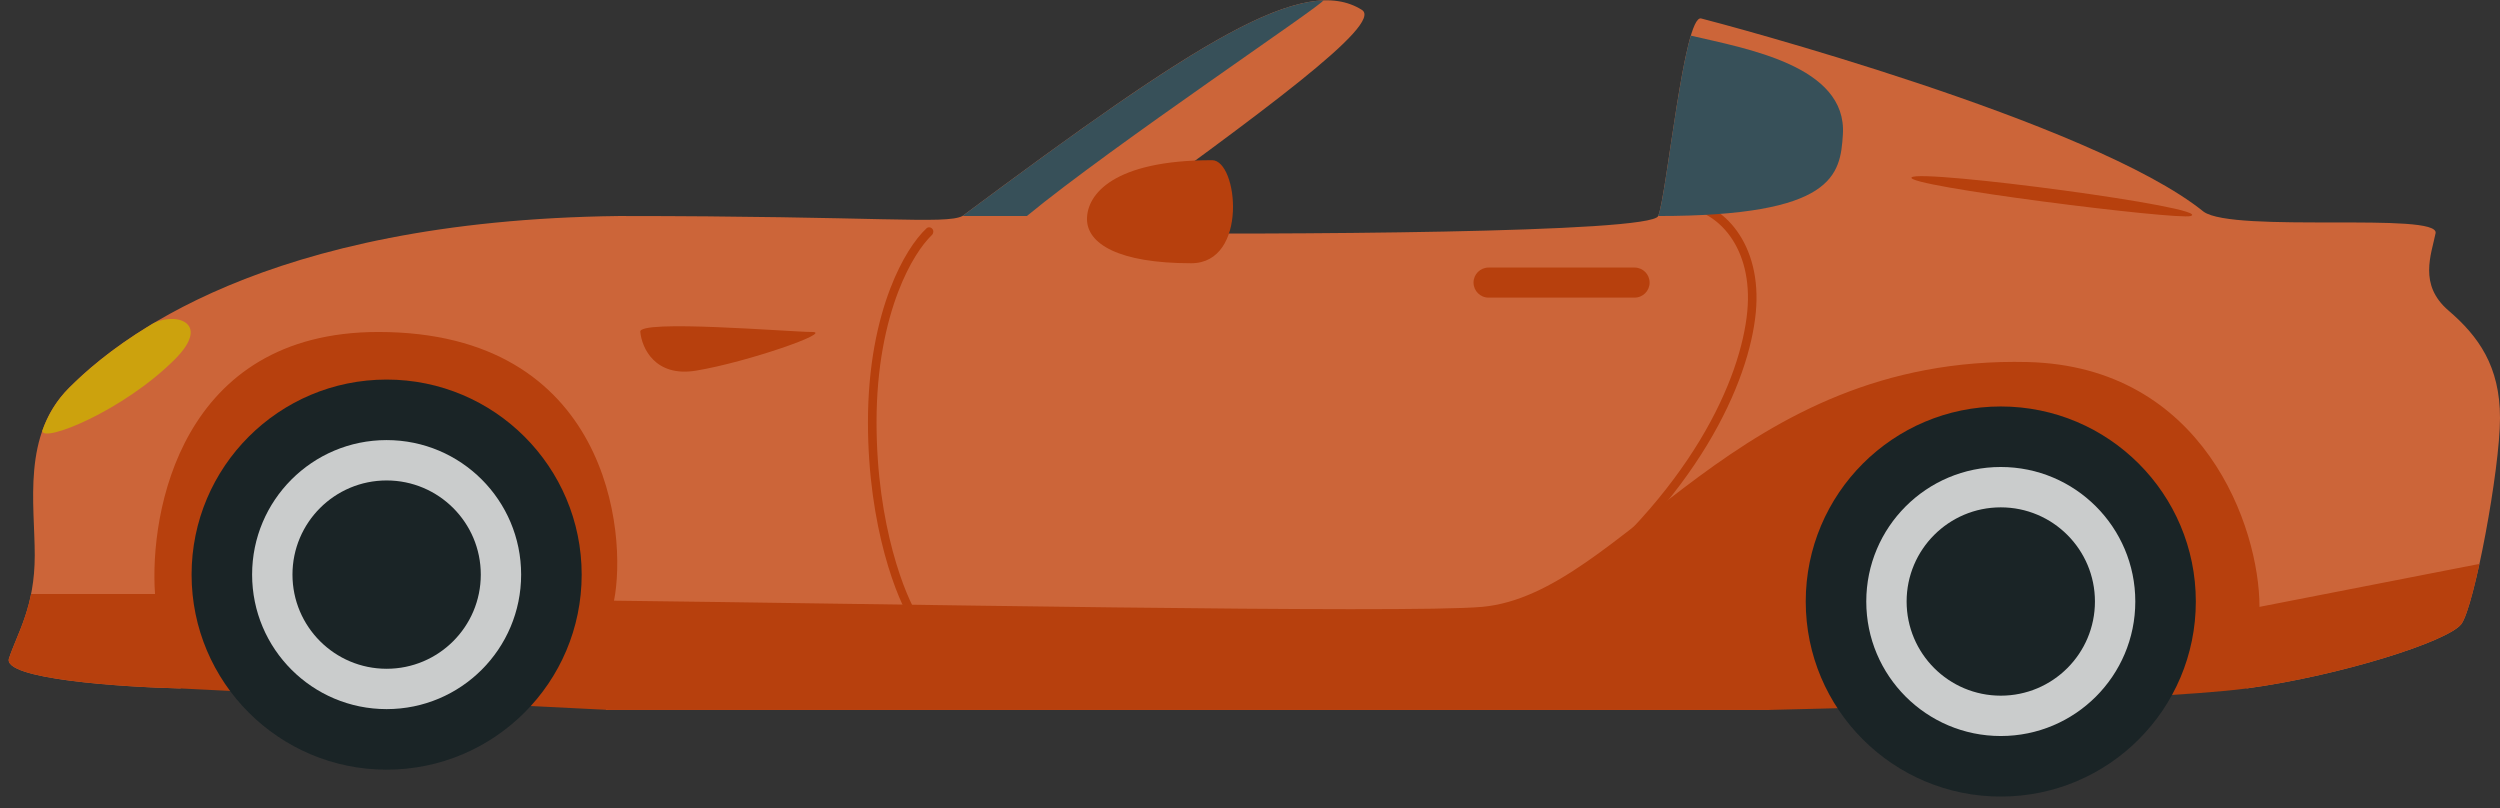
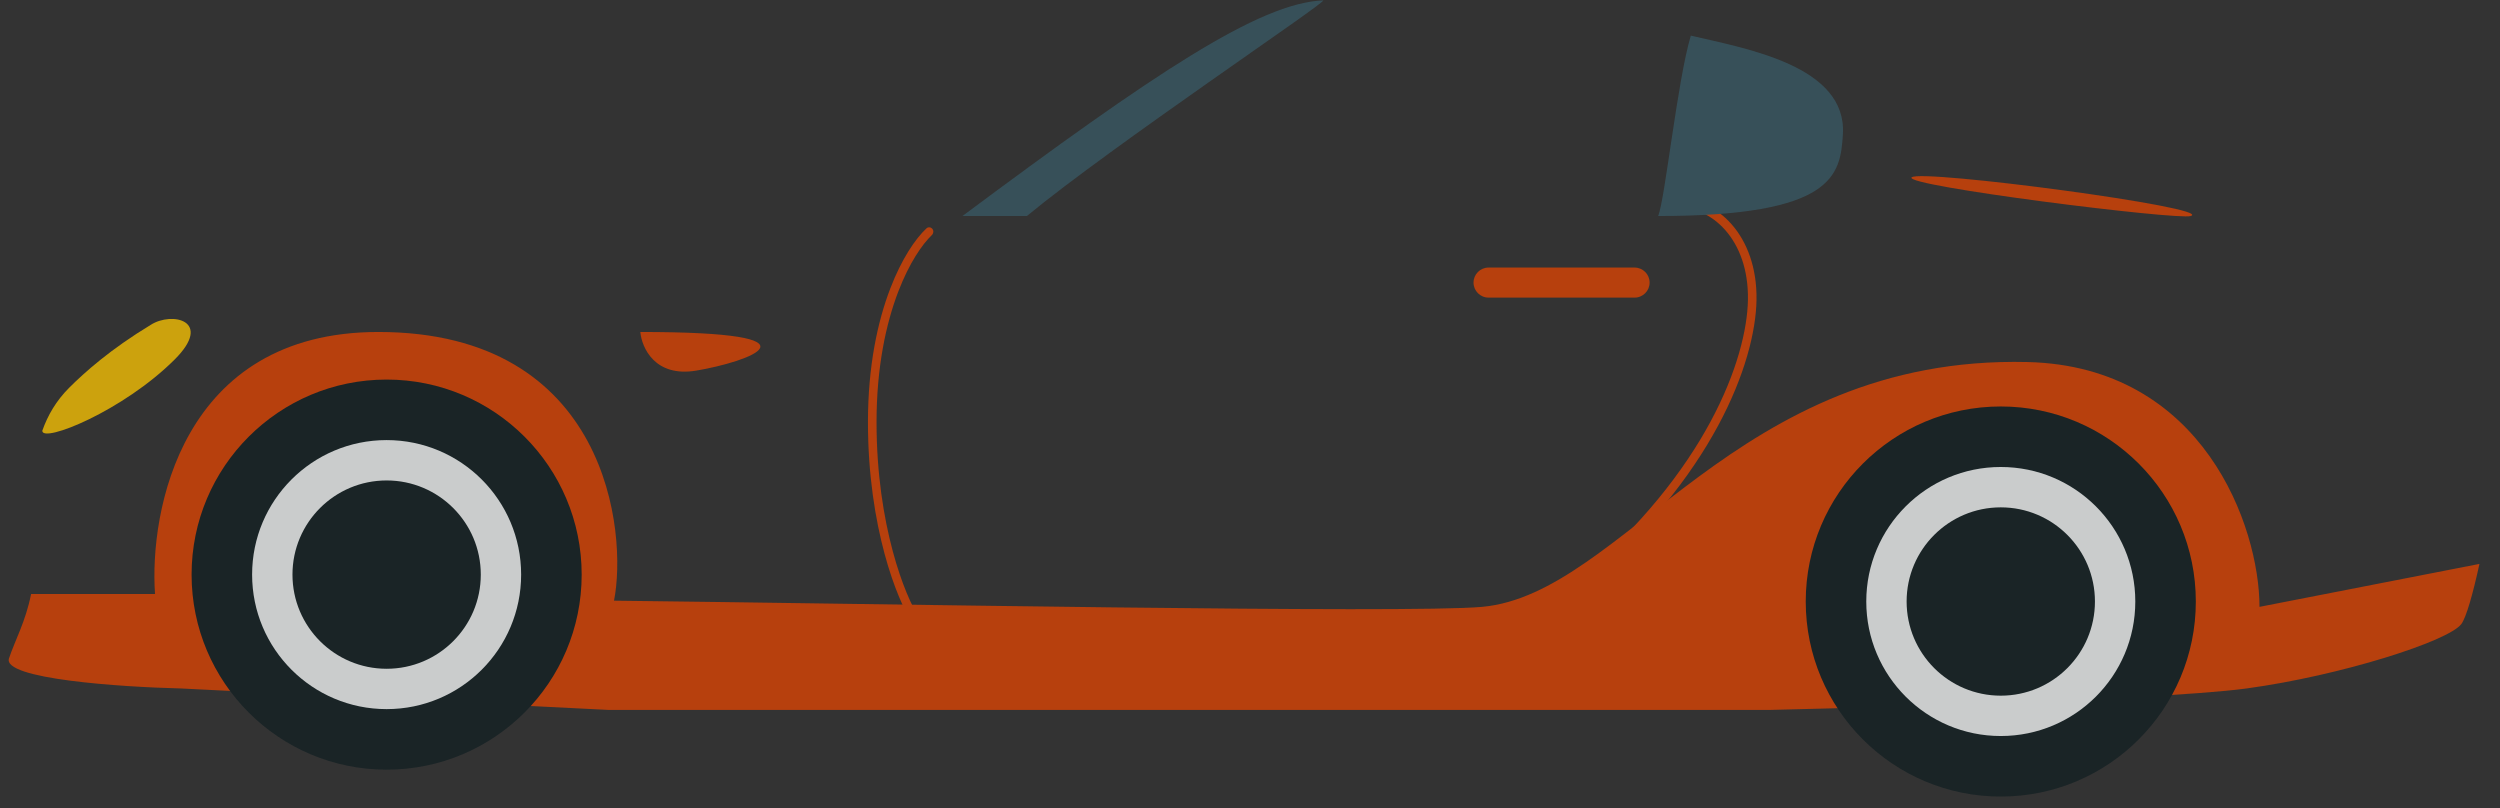
<svg xmlns="http://www.w3.org/2000/svg" width="167" height="54" viewBox="0 0 167 54" fill="none">
  <rect x="0" y="0" width="167" height="54" fill="#333333" stroke="none" />
  <g opacity="0.75">
-     <path d="M0.6 43.98C0.141 45.358 8.059 45.893 12.076 45.989L11.502 45.128H40.479V47.423H118.228C117.08 46.275 116.984 44.076 117.08 43.12H150.073V45.988C156.385 45.128 163.557 42.833 164.418 41.685C165.279 40.537 167 31.357 167 27.914C167 24.471 165.566 22.463 163.557 20.742C161.549 19.02 162.41 17.012 162.697 15.577C162.983 14.143 149.212 15.577 147.204 14.143C139.745 8.118 114.785 1.52 113.637 1.233C112.49 0.946 111.342 12.995 110.768 14.43C110.309 15.578 85.521 15.673 73.185 15.577C84.252 7.546 92.457 1.59 90.972 0.659C87.108 -1.765 80.051 2.695 64.291 14.43C63.144 15.004 58.84 14.43 41.339 14.43C17.527 14.717 7.773 22.75 4.617 25.906C1.461 29.062 2.321 33.652 2.321 37.095C2.321 40.538 1.174 42.259 0.6 43.98Z" fill="#FF763B" />
    <path d="M112.341 13.851C112.183 13.839 112.054 13.712 112.054 13.554C112.054 13.395 112.183 13.266 112.341 13.276C115.172 13.459 117.716 16.342 117.289 20.861C116.851 25.494 113.463 33.303 103.999 40.59C103.874 40.686 103.692 40.663 103.596 40.537C103.5 40.411 103.526 40.23 103.652 40.133C113.058 32.889 116.302 25.209 116.718 20.807C117.121 16.537 114.754 14.036 112.341 13.851Z" fill="#E34400" />
    <path d="M61.887 15.255C62.003 15.146 62.184 15.167 62.283 15.29C62.382 15.414 62.361 15.594 62.247 15.704C61.599 16.324 60.735 17.575 60.004 19.482C59.193 21.599 58.553 24.504 58.553 28.201C58.553 35.149 60.504 39.898 61.362 41.192C61.45 41.324 61.424 41.503 61.297 41.598C61.171 41.693 60.991 41.669 60.903 41.537C59.965 40.139 57.979 35.267 57.979 28.201C57.979 24.438 58.63 21.462 59.469 19.276C60.227 17.296 61.146 15.947 61.887 15.255Z" fill="#E34400" />
    <path d="M0.6 43.98C0.141 45.358 8.059 45.893 12.076 45.989L40.653 47.423H118.228C118.228 47.423 143.761 46.849 150.073 45.989C156.385 45.128 163.557 42.833 164.418 41.685C164.744 41.25 165.194 39.661 165.627 37.669L150.934 40.538C150.934 35.212 147.204 24.471 135.441 24.184C115.906 23.708 108.493 39.675 99.006 40.538C93.956 40.996 57.847 40.316 41.016 40.125C41.914 35.633 40.653 22.176 25.273 22.176C12.076 22.176 9.972 34.226 10.355 39.677H2.078C1.71 41.527 1.009 42.754 0.6 43.98Z" fill="#E34400" />
    <path d="M98.432 18.877C98.432 19.431 98.881 19.881 99.436 19.881H109.19C109.745 19.881 110.194 19.431 110.194 18.877C110.194 18.322 109.745 17.873 109.19 17.873H99.436C98.881 17.873 98.432 18.322 98.432 18.877Z" fill="#E34400" />
    <circle cx="133.652" cy="40.181" r="13.029" fill="#111F22" />
    <path d="M124.667 40.181C124.667 35.218 128.69 31.195 133.652 31.195C138.615 31.195 142.638 35.218 142.638 40.181C142.638 45.143 138.615 49.166 133.652 49.166C128.69 49.166 124.667 45.143 124.667 40.181Z" fill="#FCFFFF" />
    <circle cx="133.652" cy="40.181" r="6.29" fill="#111F22" />
    <circle cx="25.827" cy="38.384" r="13.029" fill="#111F22" />
    <path d="M16.841 38.383C16.841 33.421 20.864 29.398 25.826 29.398C30.789 29.398 34.812 33.421 34.812 38.383C34.812 43.346 30.789 47.369 25.826 47.369C20.864 47.369 16.841 43.346 16.841 38.383Z" fill="#FCFFFF" />
    <circle cx="25.827" cy="38.384" r="6.29" fill="#111F22" />
    <path d="M68.594 14.43H64.291C77.061 4.922 84.117 0.19 88.39 0.026C88.638 0.14 74.332 9.705 68.594 14.43Z" fill="#385A66" />
    <path d="M112.946 2.38C112.049 5.382 111.226 13.285 110.768 14.43C122.531 14.43 122.935 11.695 123.105 8.979C123.392 4.389 116.619 3.241 112.946 2.38Z" fill="#385A66" />
    <path d="M4.617 25.906C3.751 26.772 3.187 27.746 2.825 28.775C2.825 29.623 8.232 27.45 11.675 24.007C14.257 21.425 11.502 20.782 10.068 21.701C7.377 23.329 5.646 24.877 4.617 25.906Z" fill="#FFC700" />
-     <path d="M46.504 24.758C43.749 25.217 42.869 23.228 42.774 22.176C42.559 21.315 52.815 22.176 54.25 22.176C55.684 22.176 49.946 24.184 46.504 24.758Z" fill="#E34400" />
+     <path d="M46.504 24.758C43.749 25.217 42.869 23.228 42.774 22.176C55.684 22.176 49.946 24.184 46.504 24.758Z" fill="#E34400" />
    <path d="M127.695 11.848C128.269 11.274 147.976 13.885 146.343 14.43C145.483 14.717 127.121 12.421 127.695 11.848Z" fill="#E34400" />
-     <path d="M72.611 14.634C72.611 16.274 74.7 17.585 79.573 17.585C83.402 17.585 82.706 10.7 80.965 10.7C74.352 10.7 72.611 12.995 72.611 14.634Z" fill="#E34400" />
  </g>
</svg>